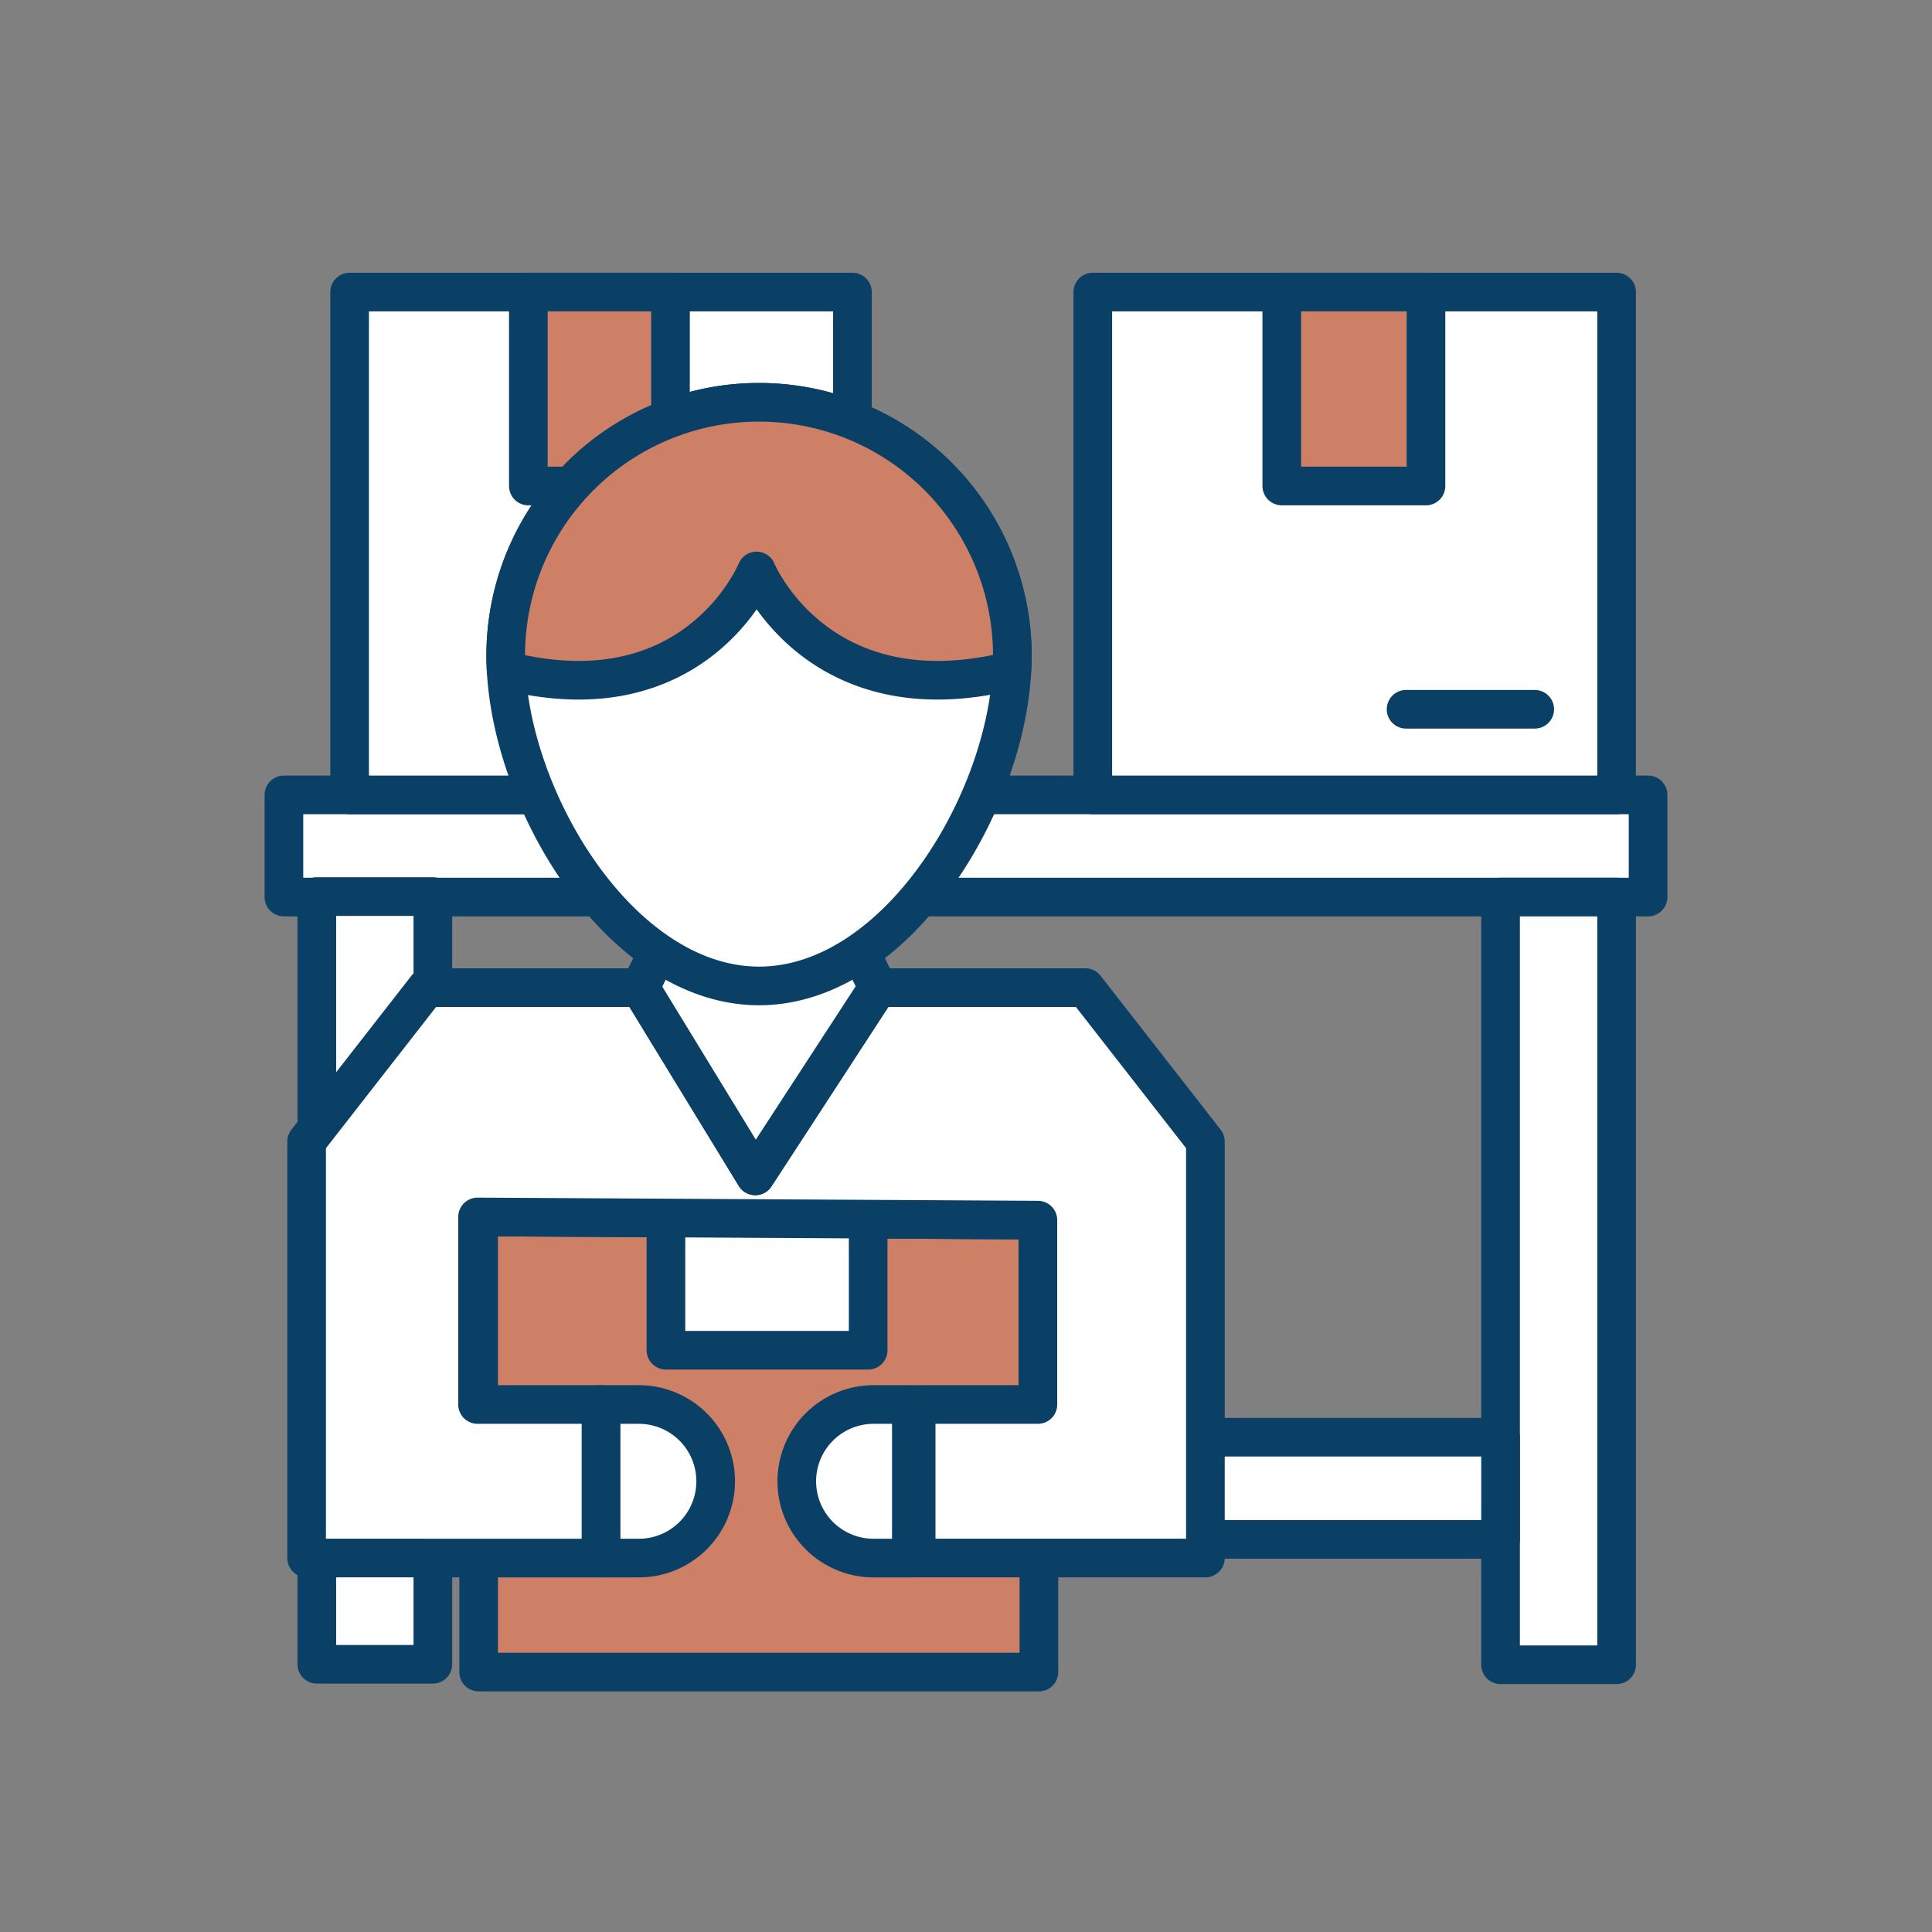
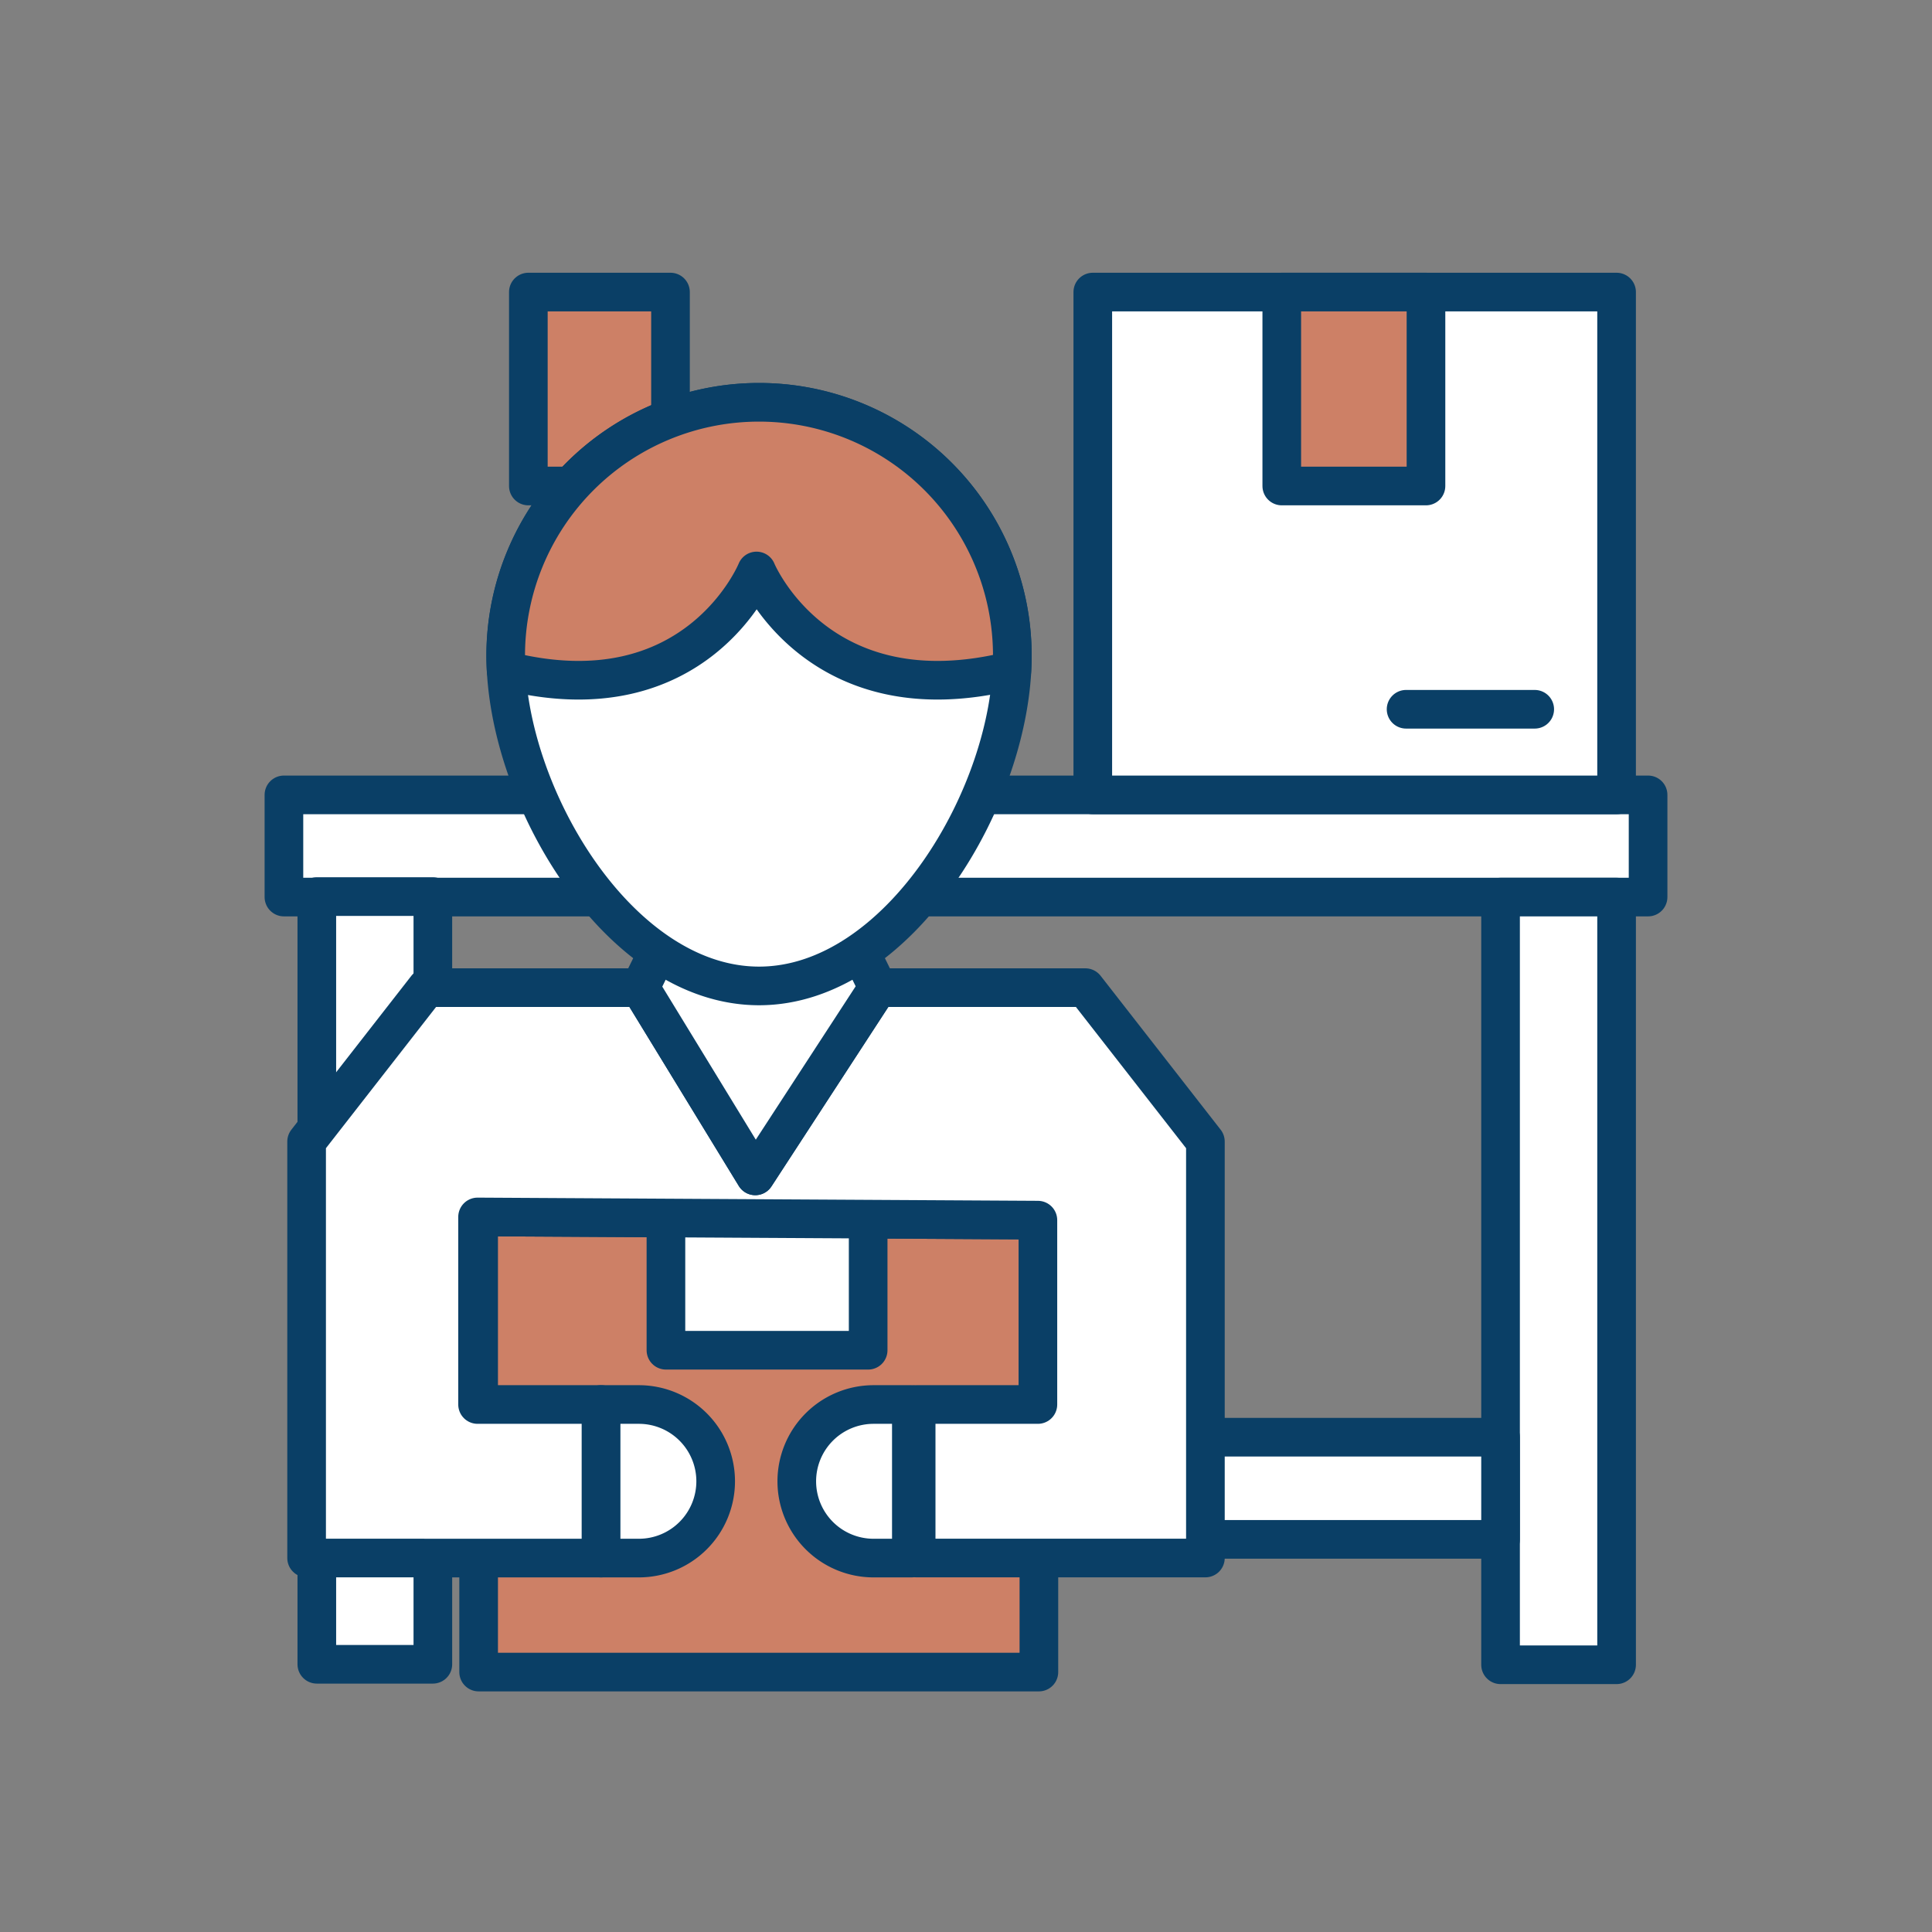
<svg xmlns="http://www.w3.org/2000/svg" viewBox="0 0 700 700">
  <rect x="0" y="0" width="700" height="700" fill="#808080" stroke="none" />
  <defs>
    <style>.cls-1{fill:#fff;}.cls-1,.cls-2{stroke:#0a3f66;stroke-linecap:round;stroke-linejoin:round;stroke-width:14px;}.cls-2{fill:#cd8066;}</style>
  </defs>
  <g id="Capa_3" data-name="Capa 3">
    <rect class="cls-1" x="102.87" y="288" width="494.26" height="37.02" />
    <rect class="cls-1" x="543.68" y="325.03" width="42.04" height="278.15" />
-     <rect class="cls-1" x="126.67" y="105.82" width="182.18" height="182.18" />
    <rect class="cls-2" x="191.43" y="105.82" width="51.5" height="70.27" />
    <rect class="cls-1" x="114.79" y="324.85" width="42.04" height="278.15" />
    <rect class="cls-1" x="156.83" y="520.73" width="386.85" height="37.02" />
    <rect class="cls-1" x="395.94" y="105.82" width="189.78" height="182.18" />
    <rect class="cls-2" x="464.41" y="105.82" width="52.25" height="70.27" />
    <line class="cls-1" x1="509.45" y1="256.98" x2="556.06" y2="256.98" />
    <polygon class="cls-2" points="376.41 605.82 376.41 442.08 173.42 440.92 173.42 605.82 376.41 605.82" />
    <polygon class="cls-1" points="314.55 489.22 314.55 441.26 241.28 440.92 241.28 489.22 314.55 489.22" />
    <polygon class="cls-1" points="376.05 442.08 376.05 508.88 331.94 508.88 331.94 564.5 436.74 564.5 436.74 413.61 393.24 357.84 318.06 357.84 273.65 426.04 231.98 357.84 154.58 357.84 111.09 413.61 111.09 564.5 217.79 564.52 217.79 508.88 173.03 508.88 173.03 440.92 376.05 442.08" />
    <polygon class="cls-1" points="231.98 357.84 244.86 331.6 305.18 331.6 318.06 357.84 273.65 426.04 231.98 357.84" />
    <path class="cls-1" d="M366.8,237.54c0,50.69-41.09,119.68-91.78,119.68s-91.78-69-91.78-119.68a91.78,91.78,0,0,1,183.56,0Z" />
    <path class="cls-2" d="M275,145.76a91.78,91.78,0,0,0-91.78,91.78c0,1.79.06,3.61.16,5.44h0c69,17.41,90.73-36.1,90.73-36.1s22.13,53.51,92.26,36.1l.25.07c.1-1.86.16-3.69.16-5.51A91.78,91.78,0,0,0,275,145.76Z" />
-     <path class="cls-1" d="M217.79,508.88h13.69A27.82,27.82,0,0,1,259.3,536.7v0a27.82,27.82,0,0,1-27.82,27.82H217.79a0,0,0,0,1,0,0V508.88A0,0,0,0,1,217.79,508.88Z" />
+     <path class="cls-1" d="M217.79,508.88h13.69A27.82,27.82,0,0,1,259.3,536.7v0a27.82,27.82,0,0,1-27.82,27.82H217.79V508.88A0,0,0,0,1,217.79,508.88Z" />
    <path class="cls-1" d="M316.51,508.88H330.2a0,0,0,0,1,0,0v55.64a0,0,0,0,1,0,0H316.51a27.82,27.82,0,0,1-27.82-27.82v0A27.82,27.82,0,0,1,316.51,508.88Z" />
  </g>
</svg>